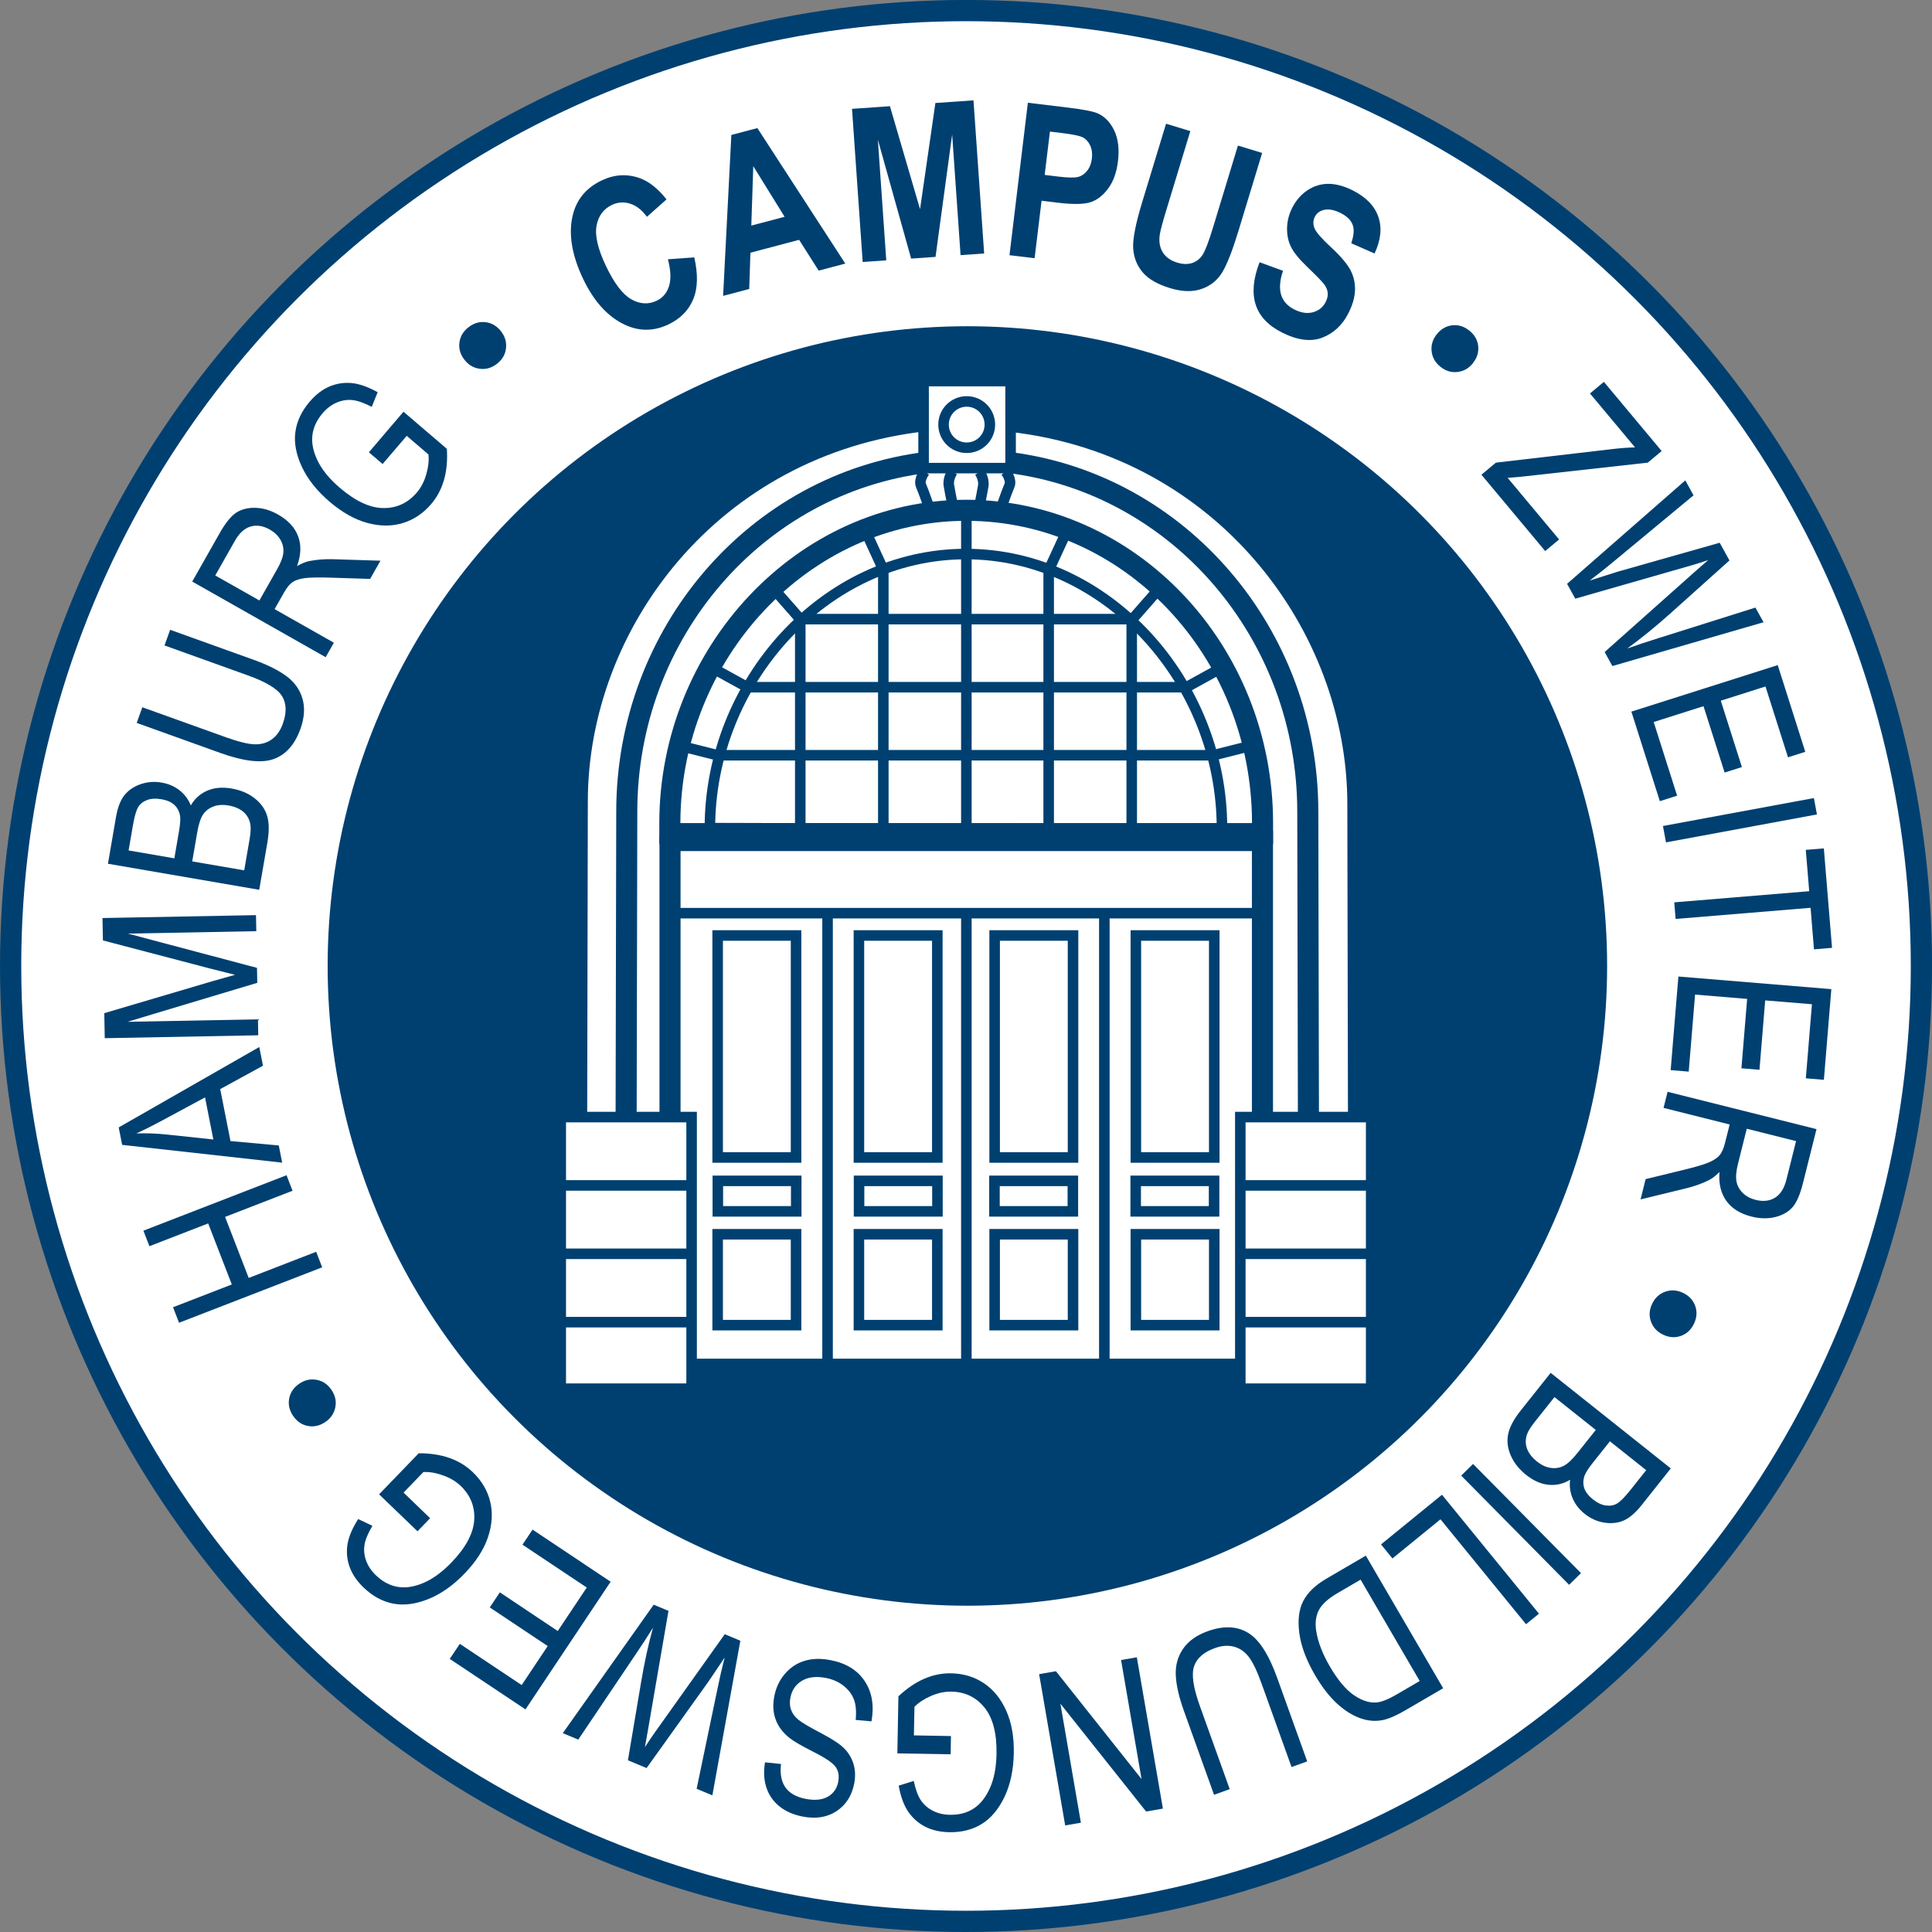
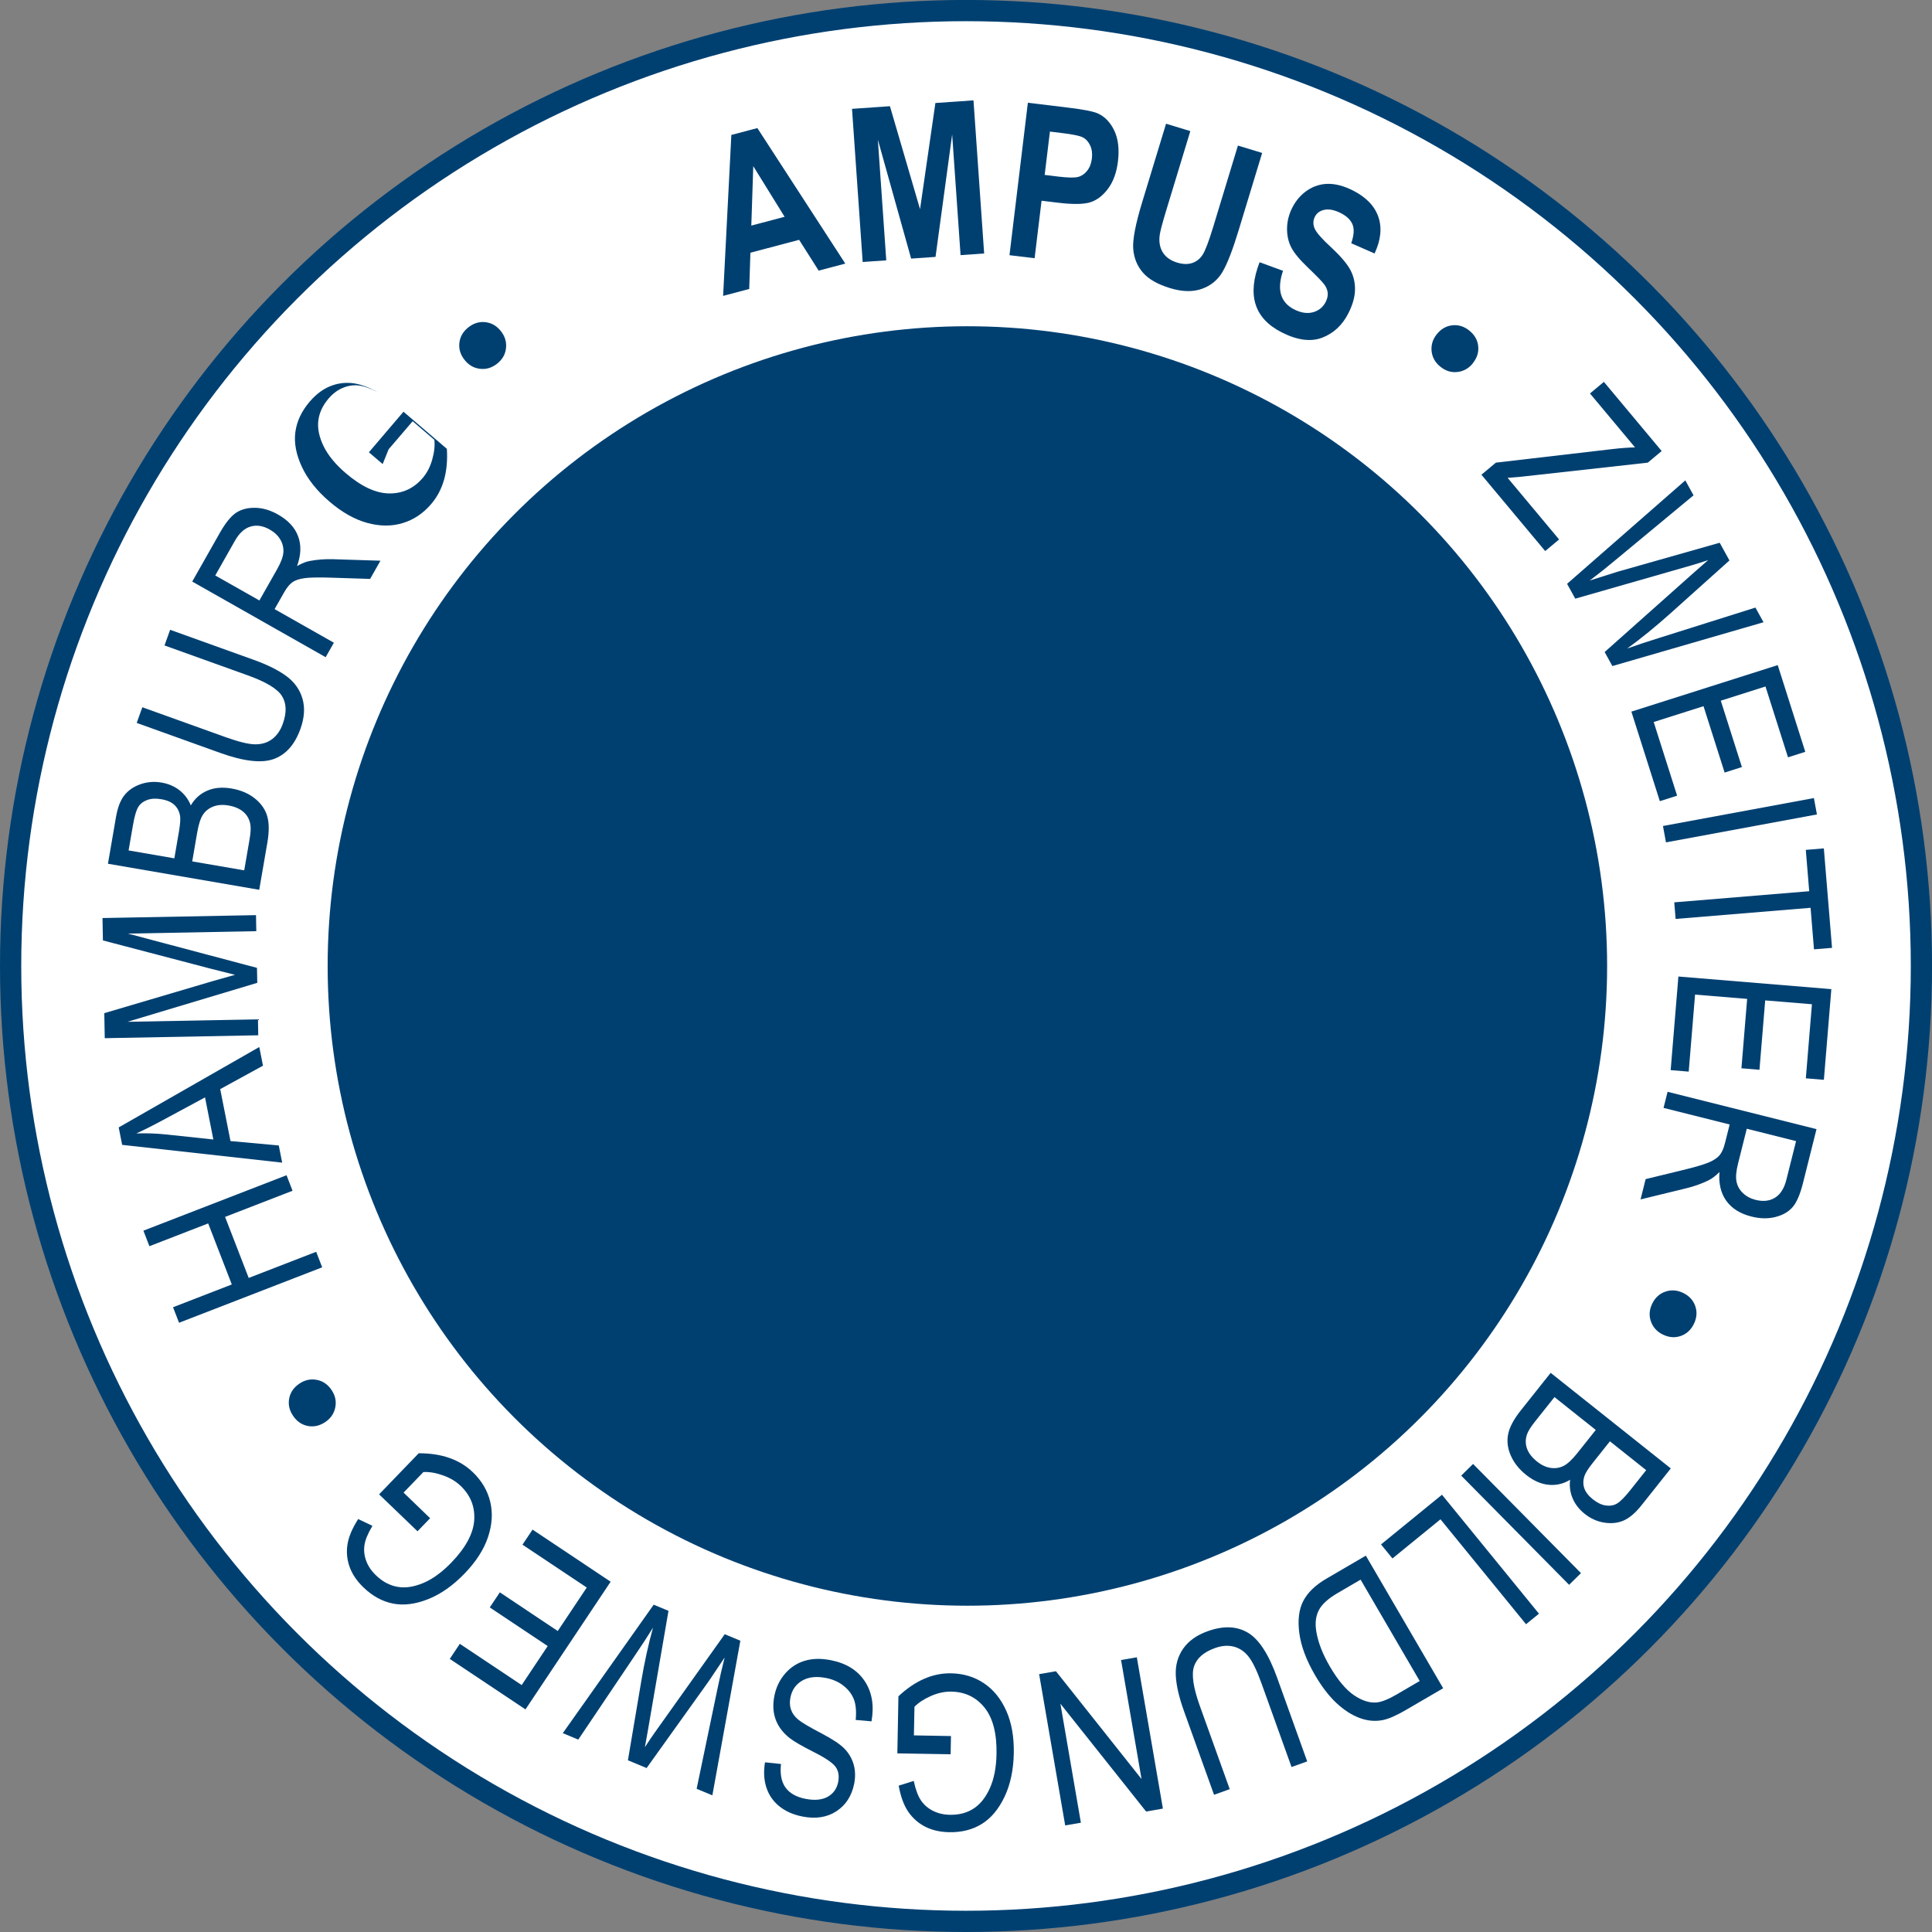
<svg xmlns="http://www.w3.org/2000/svg" xmlns:ns1="http://sodipodi.sourceforge.net/DTD/sodipodi-0.dtd" xmlns:ns2="http://www.inkscape.org/namespaces/inkscape" version="1.1" viewBox="0 0 452.97 452.97" id="svg116" ns1:docname="Campus Logo Universal.svg" width="452.97" height="452.97" ns2:version="1.3 (0e150ed, 2023-07-21)">
  <rect x="0" y="0" width="452.97" height="452.97" fill="#808080" stroke="none" />
  <ns1:namedview id="namedview116" pagecolor="#ffffff" bordercolor="#000000" borderopacity="0.25" ns2:showpageshadow="2" ns2:pageopacity="0.0" ns2:pagecheckerboard="0" ns2:deskcolor="#d1d1d1" ns2:zoom="0.41627715" ns2:cx="224.60998" ns2:cy="225.8111" ns2:window-width="1344" ns2:window-height="793" ns2:window-x="0" ns2:window-y="25" ns2:window-maximized="0" ns2:current-layer="svg116" />
  <defs id="defs8">
    <style id="style1">
      .cls-1 {
        clip-path: url(#clippath);
      }

      .cls-2, .cls-3, .cls-4 {
        stroke-width: 0px;
      }

      .cls-2, .cls-5, .cls-6, .cls-7, .cls-8 {
        fill: none;
      }

      .cls-3 {
        fill: #004071;
      }

      .cls-5 {
        stroke-width: 3.3px;
      }

      .cls-5, .cls-6, .cls-7, .cls-8 {
        stroke: #004071;
      }

      .cls-9 {
        clip-path: url(#clippath-1);
      }

      .cls-10 {
        clip-path: url(#clippath-4);
      }

      .cls-11 {
        clip-path: url(#clippath-3);
      }

      .cls-12 {
        clip-path: url(#clippath-7);
      }

      .cls-13 {
        clip-path: url(#clippath-8);
      }

      .cls-14 {
        clip-path: url(#clippath-6);
      }

      .cls-15 {
        clip-path: url(#clippath-5);
      }

      .cls-6 {
        stroke-width: 4.94px;
      }

      .cls-7 {
        stroke-width: 4.98px;
      }

      .cls-8 {
        stroke-width: 2.47px;
      }

      .cls-4 {
        fill: #fff;
      }
    </style>
    <clipPath id="clippath">
      <rect class="cls-2" x="56.54" y="56.62" width="452.97" height="452.97" id="rect1" />
    </clipPath>
    <clipPath id="clippath-1">
      <rect class="cls-2" x="56.54" y="56.62" width="452.97" height="452.97" id="rect2" />
    </clipPath>
    <clipPath id="clippath-3">
      <rect class="cls-2" x="186.78" y="144.73" width="192.48" height="238.71" id="rect3" />
    </clipPath>
    <clipPath id="clippath-4">
      <rect class="cls-2" x="186.78" y="144.73" width="192.48" height="238.71" id="rect4" />
    </clipPath>
    <clipPath id="clippath-5">
      <rect class="cls-2" x="186.78" y="144.73" width="192.48" height="238.71" id="rect5" />
    </clipPath>
    <clipPath id="clippath-6">
      <rect class="cls-2" x="186.78" y="144.73" width="192.48" height="238.71" id="rect6" />
    </clipPath>
    <clipPath id="clippath-7">
      <rect class="cls-2" x="186.78" y="144.73" width="192.48" height="238.71" id="rect7" />
    </clipPath>
    <clipPath id="clippath-8">
      <rect class="cls-2" x="186.78" y="144.73" width="192.48" height="238.71" id="rect8" />
    </clipPath>
  </defs>
  <g id="Layer_1" data-name="Layer 1" transform="translate(-56.54,-56.62)">
    <g class="cls-1" clip-path="url(#clippath)" id="g8">
      <path class="cls-4" d="m 283.03,507.1 c 123.71,0 224,-100.29 224,-224 0,-123.71 -100.29,-224 -224,-224 -123.71,0 -224,100.29 -224,224 0,123.71 100.29,224 224,224" id="path8" />
      <circle class="cls-7" cx="283.03" cy="283.1" r="224" id="circle8" />
    </g>
    <path class="cls-3" d="m 174.01,134.3 c 0.95,1.22 1.33,2.55 1.16,4 -0.17,1.45 -0.88,2.66 -2.12,3.62 -1.25,0.97 -2.59,1.35 -4.04,1.16 -1.44,-0.19 -2.64,-0.9 -3.58,-2.12 -0.97,-1.24 -1.36,-2.58 -1.18,-4.02 0.18,-1.43 0.89,-2.63 2.14,-3.6 1.24,-0.97 2.58,-1.36 4.02,-1.18 1.43,0.18 2.63,0.89 3.6,2.14 z" id="path9" />
-     <path class="cls-3" d="m 213.15,117.41 6.17,-0.45 c 0.91,4.02 0.82,7.32 -0.28,9.9 -1.1,2.58 -3.03,4.52 -5.79,5.83 -3.47,1.65 -6.93,1.65 -10.36,0 -3.95,-1.91 -7.17,-5.49 -9.66,-10.74 -2.63,-5.54 -3.44,-10.48 -2.42,-14.8 0.88,-3.75 3.16,-6.5 6.83,-8.24 2.99,-1.42 5.97,-1.58 8.96,-0.5 2.12,0.77 4.19,2.42 6.21,4.96 l -4.59,4.08 c -1.18,-1.6 -2.49,-2.63 -3.95,-3.08 -1.46,-0.46 -2.88,-0.36 -4.26,0.29 -1.97,0.94 -3.17,2.56 -3.6,4.86 -0.43,2.31 0.29,5.43 2.16,9.38 1.94,4.1 3.93,6.72 5.96,7.88 2.03,1.16 4.02,1.27 5.96,0.35 1.42,-0.67 2.39,-1.81 2.9,-3.4 0.51,-1.59 0.43,-3.7 -0.25,-6.31 z" id="path10" />
    <path class="cls-3" d="m 254.73,118.42 -6.25,1.65 -4.58,-7.22 -11.42,3.02 -0.28,8.5 -6.12,1.62 1.93,-37.73 6.1,-1.61 20.62,31.78 z m -14.23,-10.97 -7.35,-11.87 -0.46,13.93 7.8,-2.06 z" id="path11" />
    <path class="cls-3" d="m 258.8,118.04 -2.5,-35.9 8.89,-0.62 7.06,24.14 3.6,-24.89 8.93,-0.62 2.5,35.9 -5.53,0.39 -1.97,-28.29 -3.9,28.7 -5.72,0.4 -7.8,-27.88 1.97,28.29 -5.54,0.39 z" id="path12" />
    <path class="cls-3" d="m 293.22,116.44 4.31,-35.73 9.51,1.15 c 3.54,0.43 5.84,0.88 6.88,1.35 1.67,0.76 2.96,2.11 3.88,4.05 0.91,1.94 1.2,4.33 0.85,7.18 -0.31,2.58 -1.06,4.69 -2.25,6.32 -1.19,1.63 -2.55,2.71 -4.1,3.24 -1.55,0.53 -4.11,0.58 -7.68,0.15 l -3.88,-0.47 -1.63,13.48 -5.9,-0.71 z m 9.48,-28.97 -1.23,10.16 3.27,0.4 c 2.2,0.26 3.71,0.29 4.54,0.08 0.83,-0.21 1.54,-0.69 2.14,-1.44 0.6,-0.75 0.97,-1.7 1.12,-2.88 0.14,-1.19 0,-2.22 -0.42,-3.1 -0.42,-0.88 -1,-1.5 -1.73,-1.87 -0.73,-0.37 -2.34,-0.7 -4.81,-1 z" id="path13" />
    <path class="cls-3" d="m 329.94,85.63 5.68,1.73 -5.67,18.65 c -0.88,2.9 -1.38,4.8 -1.51,5.72 -0.21,1.6 0.03,2.95 0.73,4.07 0.7,1.12 1.82,1.92 3.38,2.39 1.32,0.4 2.48,0.43 3.49,0.1 1.01,-0.33 1.83,-0.98 2.45,-1.92 0.62,-0.95 1.46,-3.14 2.5,-6.57 l 5.79,-19.05 5.68,1.73 -5.5,18.09 c -1.4,4.62 -2.67,7.88 -3.79,9.79 -1.12,1.91 -2.74,3.24 -4.86,3.99 -2.12,0.75 -4.59,0.69 -7.43,-0.17 -2.94,-0.9 -5.08,-2.12 -6.41,-3.68 -1.33,-1.56 -2.08,-3.41 -2.24,-5.56 -0.16,-2.14 0.54,-5.79 2.11,-10.94 l 5.59,-18.37 z" id="path14" />
    <path class="cls-3" d="m 351.85,118.1 5.5,2.01 c -1.49,4.4 -0.61,7.42 2.63,9.06 1.61,0.81 3.08,1.03 4.43,0.65 1.34,-0.38 2.33,-1.18 2.96,-2.43 0.37,-0.73 0.52,-1.43 0.46,-2.11 -0.06,-0.67 -0.34,-1.34 -0.83,-2 -0.49,-0.66 -1.81,-2.01 -3.94,-4.06 -1.92,-1.83 -3.2,-3.41 -3.85,-4.74 -0.65,-1.33 -0.95,-2.81 -0.91,-4.43 0.04,-1.62 0.44,-3.18 1.2,-4.69 0.88,-1.75 2.08,-3.13 3.58,-4.13 1.5,-1 3.14,-1.5 4.9,-1.51 1.76,0 3.68,0.51 5.74,1.55 3.1,1.56 5.09,3.62 5.98,6.18 0.89,2.56 0.6,5.43 -0.88,8.6 l -5.47,-2.4 c 0.63,-1.84 0.74,-3.3 0.31,-4.38 -0.43,-1.08 -1.36,-1.98 -2.79,-2.7 -1.43,-0.72 -2.69,-0.98 -3.76,-0.77 -1.08,0.21 -1.84,0.75 -2.29,1.64 -0.44,0.88 -0.46,1.79 -0.06,2.74 0.4,0.95 1.69,2.42 3.85,4.41 2.28,2.12 3.8,3.91 4.56,5.37 0.76,1.46 1.11,3.02 1.06,4.69 -0.05,1.67 -0.57,3.47 -1.54,5.39 -1.41,2.79 -3.45,4.7 -6.12,5.74 -2.67,1.03 -5.84,0.63 -9.49,-1.22 -6.46,-3.26 -8.2,-8.75 -5.22,-16.47 z" id="path15" />
    <path class="cls-3" d="m 401.9,141.75 c -0.96,1.21 -2.16,1.9 -3.61,2.08 -1.45,0.18 -2.79,-0.23 -4.02,-1.21 -1.23,-0.98 -1.92,-2.2 -2.08,-3.65 -0.15,-1.45 0.25,-2.78 1.21,-3.98 0.98,-1.23 2.19,-1.93 3.62,-2.1 1.44,-0.16 2.77,0.24 4,1.23 1.23,0.98 1.93,2.19 2.09,3.62 0.16,1.44 -0.25,2.77 -1.23,4 z" id="path16" />
    <path class="cls-3" d="m 403.87,167.92 3.39,-2.83 27.38,-3.19 c 1.9,-0.22 3.65,-0.35 5.24,-0.39 l -10.56,-12.64 3.26,-2.72 13.55,16.22 -3.26,2.72 -29.77,3.31 -3.09,0.25 12.07,14.45 -3.26,2.72 z" id="path17" />
    <path class="cls-3" d="m 423.94,193.51 27.73,-24.26 1.93,3.5 -18.49,15.33 c -1.89,1.58 -3.84,3.14 -5.85,4.65 l 6.47,-2.05 24,-6.81 2.29,4.15 -13.92,12.48 c -3.39,3.04 -6.74,5.76 -10.05,8.17 2.23,-0.8 4.75,-1.64 7.56,-2.51 l 22.5,-7.09 1.9,3.44 -35.44,10.27 -1.81,-3.29 21.01,-18.7 3.25,-2.85 c -1.51,0.51 -2.88,0.94 -4.11,1.29 l -27.04,7.75 -1.91,-3.46 z" id="path18" />
    <path class="cls-3" d="m 439.04,223.46 34.3,-10.9 6.46,20.33 -4.05,1.29 -5.28,-16.61 -10.48,3.33 4.95,15.56 -4.05,1.29 -4.95,-15.56 -11.68,3.71 5.49,17.27 -4.05,1.29 -6.67,-20.99 z" id="path19" />
    <path class="cls-3" d="m 446.43,250.28 35.39,-6.55 0.71,3.84 -35.39,6.55 z" id="path20" />
    <path class="cls-3" d="m 449.08,268.18 31.64,-2.61 -0.8,-9.69 4.23,-0.35 1.92,23.32 -4.23,0.35 -0.8,-9.74 -31.64,2.61 z" id="path21" />
    <path class="cls-3" d="m 450.04,285.57 35.87,2.96 -1.75,21.26 -4.23,-0.35 1.43,-17.37 -10.96,-0.9 -1.34,16.27 -4.23,-0.35 1.34,-16.27 -12.21,-1.01 -1.49,18.06 -4.23,-0.35 1.81,-21.95 z" id="path22" />
    <path class="cls-3" d="m 447.52,312.6 34.91,8.75 -3.18,12.69 c -0.67,2.65 -1.48,4.53 -2.45,5.63 -0.97,1.1 -2.31,1.86 -4.03,2.29 -1.72,0.43 -3.58,0.39 -5.58,-0.11 -2.63,-0.66 -4.6,-1.88 -5.89,-3.67 -1.29,-1.78 -1.83,-4.04 -1.62,-6.77 -0.91,0.9 -1.76,1.55 -2.55,1.94 -1.62,0.79 -3.35,1.41 -5.2,1.86 l -10.75,2.62 1.19,-4.76 8.22,-2 c 3.21,-0.77 5.4,-1.4 6.58,-1.91 1.18,-0.51 2.02,-1.07 2.54,-1.69 0.52,-0.62 0.94,-1.57 1.26,-2.83 l 1.1,-4.38 -15.5,-3.89 0.95,-3.79 z m 18.56,8.67 -2.04,8.14 c -0.45,1.78 -0.57,3.18 -0.37,4.21 0.2,1.03 0.69,1.93 1.48,2.7 0.79,0.77 1.79,1.31 3.01,1.62 1.76,0.44 3.28,0.27 4.54,-0.51 1.27,-0.78 2.16,-2.19 2.67,-4.22 l 2.27,-9.05 -11.55,-2.9 z" id="path23" />
    <path class="cls-3" d="m 446.41,369.52 c -1.38,-0.68 -2.32,-1.71 -2.8,-3.08 -0.49,-1.38 -0.38,-2.77 0.31,-4.18 0.69,-1.42 1.73,-2.35 3.11,-2.82 1.38,-0.46 2.77,-0.35 4.15,0.32 1.41,0.69 2.36,1.72 2.83,3.09 0.47,1.37 0.36,2.76 -0.33,4.17 -0.69,1.41 -1.72,2.36 -3.09,2.83 -1.37,0.47 -2.76,0.36 -4.17,-0.33 z" id="path24" />
    <path class="cls-3" d="m 420.1,378.49 28.17,22.41 -6.9,8.68 c -1.4,1.76 -2.78,2.93 -4.14,3.53 -1.36,0.59 -2.88,0.76 -4.55,0.5 -1.67,-0.26 -3.21,-0.95 -4.6,-2.06 -1.29,-1.03 -2.23,-2.24 -2.82,-3.62 -0.59,-1.39 -0.79,-2.85 -0.6,-4.37 -1.55,0.95 -3.22,1.35 -5.01,1.18 -1.79,-0.16 -3.54,-0.93 -5.26,-2.29 -1.71,-1.36 -2.92,-2.9 -3.66,-4.62 -0.74,-1.72 -0.93,-3.4 -0.58,-5.03 0.34,-1.63 1.33,-3.46 2.95,-5.5 l 7,-8.8 z m 0.89,5.7 -4.58,5.75 c -1.01,1.27 -1.64,2.3 -1.89,3.08 -0.36,1.14 -0.34,2.24 0.06,3.3 0.4,1.06 1.18,2.05 2.33,2.97 1.06,0.85 2.14,1.34 3.22,1.49 1.08,0.15 2.09,0 3.02,-0.48 0.93,-0.47 2.02,-1.49 3.27,-3.07 l 4.26,-5.35 -9.68,-7.7 z m 13.01,10.35 -3.98,5 c -1.04,1.31 -1.69,2.31 -1.95,3.01 -0.36,1.01 -0.4,1.98 -0.11,2.92 0.29,0.93 0.98,1.83 2.07,2.7 1.01,0.8 2.01,1.28 2.99,1.42 0.98,0.14 1.86,0 2.63,-0.45 0.77,-0.45 1.83,-1.51 3.16,-3.19 l 3.69,-4.64 -8.51,-6.77 z" id="path25" />
    <path class="cls-3" d="m 401.91,399.85 25.3,25.6 -2.78,2.74 -25.3,-25.6 z" id="path26" />
    <path class="cls-3" d="m 394.62,407.07 22.74,27.89 -3.03,2.47 -20.06,-24.6 -11.26,9.18 -2.68,-3.29 z" id="path27" />
    <path class="cls-3" d="m 376.77,421.35 18.13,31.09 -8.8,5.13 c -2.18,1.27 -3.94,2.04 -5.3,2.32 -1.77,0.37 -3.59,0.22 -5.44,-0.46 -1.86,-0.68 -3.67,-1.84 -5.45,-3.49 -1.77,-1.65 -3.46,-3.84 -5.06,-6.58 -2.05,-3.52 -3.28,-6.81 -3.68,-9.86 -0.4,-3.05 -0.09,-5.57 0.94,-7.54 1.02,-1.97 2.84,-3.72 5.46,-5.24 z m -1.23,5.63 -5.43,3.17 c -2.19,1.28 -3.64,2.6 -4.36,3.98 -0.71,1.37 -0.92,3.03 -0.6,4.97 0.42,2.58 1.49,5.34 3.21,8.28 1.84,3.15 3.71,5.38 5.62,6.69 1.91,1.3 3.71,1.87 5.41,1.69 1.14,-0.12 2.7,-0.75 4.67,-1.9 l 5.34,-3.12 -13.85,-23.75 z" id="path28" />
    <path class="cls-3" d="m 344.85,476.1 -3.67,1.32 -7.03,-19.57 c -1.18,-3.28 -1.83,-6.09 -1.94,-8.42 -0.11,-2.33 0.45,-4.41 1.7,-6.23 1.25,-1.82 3.17,-3.2 5.77,-4.13 3.66,-1.32 6.8,-1.21 9.41,0.33 2.61,1.53 4.91,5.07 6.9,10.62 l 7.03,19.57 -3.67,1.32 -7.02,-19.55 c -1.1,-3.07 -2.14,-5.2 -3.11,-6.4 -0.97,-1.2 -2.13,-1.96 -3.47,-2.29 -1.34,-0.33 -2.79,-0.21 -4.35,0.35 -2.62,0.94 -4.25,2.36 -4.9,4.26 -0.65,1.9 -0.2,4.99 1.34,9.28 l 7.02,19.55 z" id="path29" />
    <path class="cls-3" d="m 323.08,445.19 6.11,35.47 -3.94,0.68 -20.09,-25.27 4.8,27.9 -3.68,0.63 -6.11,-35.47 3.94,-0.68 20.07,25.28 -4.8,-27.91 3.7,-0.64 z" id="path30" />
    <path class="cls-3" d="m 279.5,463.67 -0.08,4.25 -12.49,-0.21 0.25,-13.38 c 1.95,-1.83 3.96,-3.2 6.02,-4.1 2.06,-0.9 4.17,-1.33 6.33,-1.29 2.88,0.05 5.44,0.82 7.67,2.31 2.23,1.48 3.98,3.62 5.24,6.42 1.26,2.79 1.86,6.13 1.79,10.01 -0.08,3.93 -0.8,7.34 -2.18,10.23 -1.38,2.89 -3.16,5.01 -5.33,6.35 -2.17,1.34 -4.72,1.99 -7.65,1.93 -2.16,-0.04 -4.04,-0.48 -5.65,-1.31 -1.6,-0.83 -2.92,-2 -3.94,-3.49 -1.02,-1.49 -1.77,-3.53 -2.24,-6.11 l 3.53,-1.11 c 0.44,2.04 1,3.57 1.71,4.59 0.7,1.02 1.63,1.83 2.8,2.42 1.17,0.59 2.49,0.91 3.96,0.93 2.14,0.04 4,-0.44 5.56,-1.46 1.57,-1.01 2.84,-2.61 3.82,-4.78 0.98,-2.18 1.5,-4.84 1.56,-8.01 0.09,-4.82 -0.85,-8.44 -2.81,-10.88 -1.97,-2.44 -4.56,-3.69 -7.79,-3.75 -1.54,-0.03 -3.12,0.31 -4.75,1.01 -1.62,0.71 -2.92,1.56 -3.89,2.55 l -0.13,6.7 8.67,0.16 z" id="path31" />
    <path class="cls-3" d="m 260.85,460.2 -3.69,-0.33 c 0.19,-1.98 0.05,-3.58 -0.41,-4.8 -0.47,-1.22 -1.27,-2.28 -2.41,-3.19 -1.14,-0.91 -2.5,-1.52 -4.09,-1.84 -2.28,-0.45 -4.16,-0.25 -5.64,0.62 -1.48,0.86 -2.4,2.18 -2.75,3.96 -0.21,1.04 -0.16,2 0.15,2.86 0.3,0.87 0.87,1.64 1.69,2.32 0.82,0.68 2.68,1.78 5.57,3.29 2.57,1.35 4.35,2.55 5.34,3.6 0.99,1.05 1.69,2.27 2.08,3.65 0.39,1.39 0.43,2.88 0.12,4.47 -0.57,2.86 -1.95,5.01 -4.16,6.46 -2.21,1.45 -4.87,1.86 -8,1.24 -2.15,-0.43 -3.95,-1.22 -5.4,-2.4 -1.45,-1.18 -2.46,-2.64 -3.03,-4.41 -0.58,-1.76 -0.68,-3.73 -0.32,-5.89 l 3.75,0.39 c -0.26,2.33 0.09,4.17 1.05,5.51 0.96,1.34 2.51,2.22 4.64,2.65 2.17,0.43 3.92,0.27 5.25,-0.47 1.33,-0.75 2.15,-1.89 2.46,-3.43 0.28,-1.43 0.09,-2.62 -0.59,-3.57 -0.68,-0.95 -2.4,-2.12 -5.16,-3.51 -2.7,-1.36 -4.57,-2.44 -5.61,-3.25 -1.59,-1.25 -2.68,-2.7 -3.29,-4.35 -0.61,-1.65 -0.71,-3.49 -0.31,-5.52 0.4,-2.02 1.24,-3.77 2.51,-5.24 1.28,-1.47 2.81,-2.48 4.62,-3.02 1.8,-0.54 3.85,-0.59 6.15,-0.13 3.58,0.71 6.22,2.35 7.92,4.92 1.7,2.57 2.23,5.71 1.58,9.4 z" id="path32" />
    <path class="cls-3" d="m 230.12,441.3 -6.56,36.25 -3.69,-1.53 4.9,-23.51 c 0.49,-2.42 1.05,-4.85 1.67,-7.28 l -3.78,5.63 -14.52,20.29 -4.38,-1.82 3.11,-18.44 c 0.75,-4.49 1.68,-8.71 2.77,-12.65 -1.25,2.02 -2.69,4.24 -4.35,6.67 l -13.17,19.57 -3.63,-1.51 21.31,-30.12 3.47,1.44 -4.77,27.71 -0.76,4.26 c 0.86,-1.34 1.67,-2.53 2.41,-3.57 l 16.31,-22.92 3.65,1.52 z" id="path33" />
    <path class="cls-3" d="m 199.71,427.46 -19.97,29.94 -17.75,-11.84 2.36,-3.53 14.5,9.67 6.1,-9.15 -13.58,-9.06 2.36,-3.53 13.58,9.06 6.8,-10.19 -15.07,-10.05 2.36,-3.53 18.32,12.22 z" id="path34" />
    <path class="cls-3" d="m 157.38,412.58 -2.95,3.06 -9.01,-8.66 9.29,-9.63 c 2.67,-0.01 5.07,0.35 7.2,1.1 2.13,0.74 3.97,1.87 5.52,3.37 2.07,2 3.42,4.3 4.05,6.91 0.62,2.61 0.45,5.36 -0.52,8.27 -0.97,2.91 -2.81,5.76 -5.5,8.55 -2.73,2.83 -5.58,4.83 -8.56,6.01 -2.98,1.18 -5.72,1.52 -8.22,1.03 -2.5,-0.49 -4.81,-1.76 -6.92,-3.79 -1.56,-1.5 -2.64,-3.1 -3.25,-4.8 -0.61,-1.7 -0.78,-3.45 -0.51,-5.23 0.27,-1.79 1.11,-3.79 2.52,-6 l 3.34,1.59 c -1.07,1.79 -1.69,3.3 -1.87,4.52 -0.18,1.22 -0.05,2.45 0.4,3.68 0.45,1.23 1.21,2.36 2.27,3.38 1.54,1.49 3.23,2.4 5.07,2.72 1.84,0.33 3.85,0.03 6.06,-0.9 2.2,-0.93 4.4,-2.53 6.59,-4.8 3.34,-3.47 5.12,-6.76 5.34,-9.89 0.22,-3.12 -0.83,-5.81 -3.15,-8.05 -1.11,-1.07 -2.5,-1.9 -4.17,-2.49 -1.67,-0.59 -3.2,-0.85 -4.59,-0.78 l -4.65,4.82 6.24,6.02 z" id="path35" />
    <path class="cls-3" d="m 126.75,381.01 c 1.28,-0.86 2.64,-1.15 4.07,-0.87 1.43,0.27 2.58,1.07 3.46,2.38 0.88,1.31 1.16,2.68 0.86,4.11 -0.3,1.43 -1.09,2.57 -2.37,3.42 -1.31,0.87 -2.67,1.17 -4.09,0.89 -1.42,-0.28 -2.56,-1.08 -3.44,-2.39 -0.88,-1.31 -1.17,-2.67 -0.89,-4.09 0.28,-1.42 1.08,-2.56 2.39,-3.44 z" id="path36" />
    <path class="cls-3" d="m 132.08,353.75 -33.56,13 -1.41,-3.64 13.78,-5.34 -5.54,-14.31 -13.78,5.34 -1.41,-3.64 33.56,-13 1.41,3.64 -15.82,6.13 5.54,14.31 15.82,-6.13 z" id="path37" />
    <path class="cls-3" d="m 122.7,329.21 -37.52,-4.17 -0.81,-4.09 32.96,-18.85 0.87,4.38 -10.03,5.49 2.41,12.18 11.32,1.03 0.8,4.04 z m -16.14,-5.44 -1.95,-9.86 -9.18,4.95 c -2.82,1.53 -5.12,2.69 -6.92,3.5 2.34,-0.08 4.69,0 7.06,0.25 l 10.99,1.17 z" id="path38" />
    <path class="cls-3" d="m 117.09,299.35 -35.99,0.68 -0.11,-5.87 25.35,-7.49 5.3,-1.5 c -1.33,-0.32 -3.26,-0.81 -5.8,-1.46 l -25.17,-6.6 -0.1,-5.25 35.99,-0.68 0.07,3.76 -30.1,0.57 30.26,8.03 0.07,3.51 -30.45,9.14 30.61,-0.58 0.07,3.76 z" id="path39" />
    <path class="cls-3" d="m 117.32,265.24 -35.47,-6.11 1.88,-10.92 c 0.38,-2.21 1.02,-3.91 1.93,-5.08 0.91,-1.17 2.16,-2.05 3.75,-2.62 1.59,-0.57 3.27,-0.71 5.02,-0.41 1.63,0.28 3.03,0.89 4.22,1.82 1.18,0.94 2.06,2.12 2.63,3.54 0.9,-1.58 2.18,-2.73 3.82,-3.45 1.64,-0.72 3.55,-0.89 5.71,-0.52 2.15,0.37 3.96,1.13 5.43,2.29 1.47,1.16 2.45,2.53 2.93,4.13 0.48,1.59 0.5,3.67 0.06,6.24 l -1.91,11.08 z m -19.9,-7.39 1.08,-6.3 c 0.28,-1.65 0.37,-2.84 0.27,-3.57 -0.17,-1.06 -0.6,-1.93 -1.31,-2.61 -0.71,-0.68 -1.74,-1.14 -3.12,-1.37 -1.27,-0.22 -2.38,-0.16 -3.31,0.19 -0.93,0.35 -1.63,0.9 -2.09,1.66 -0.46,0.76 -0.88,2.2 -1.24,4.32 l -1.01,5.84 10.72,1.85 z m 16.38,2.82 1.25,-7.25 c 0.28,-1.6 0.33,-2.8 0.17,-3.61 -0.23,-1.17 -0.78,-2.13 -1.64,-2.86 -0.86,-0.73 -2.02,-1.23 -3.47,-1.48 -1.34,-0.23 -2.52,-0.15 -3.54,0.24 -1.02,0.39 -1.83,1.01 -2.41,1.87 -0.59,0.86 -1.05,2.28 -1.39,4.26 l -1.16,6.74 12.19,2.1 z" id="path40" />
    <path class="cls-3" d="m 95.11,207.95 1.32,-3.67 19.57,7.03 c 3.28,1.18 5.86,2.47 7.73,3.86 1.87,1.39 3.12,3.15 3.73,5.27 0.61,2.12 0.45,4.48 -0.48,7.08 -1.32,3.66 -3.39,6.01 -6.24,7.05 -2.85,1.04 -7.04,0.56 -12.58,-1.43 l -19.57,-7.03 1.32,-3.67 19.55,7.02 c 3.07,1.1 5.37,1.66 6.91,1.67 1.54,0.01 2.87,-0.39 3.97,-1.22 1.11,-0.83 1.94,-2.02 2.5,-3.58 0.94,-2.62 0.88,-4.78 -0.17,-6.49 -1.06,-1.71 -3.72,-3.33 -8.01,-4.87 z" id="path41" />
    <path class="cls-3" d="m 132.92,210.72 -31.31,-17.75 6.45,-11.38 c 1.35,-2.38 2.64,-3.97 3.86,-4.77 1.23,-0.8 2.72,-1.18 4.49,-1.14 1.77,0.04 3.55,0.57 5.34,1.59 2.36,1.34 3.93,3.04 4.69,5.1 0.77,2.06 0.68,4.38 -0.25,6.96 1.11,-0.63 2.11,-1.03 2.98,-1.19 1.77,-0.33 3.61,-0.47 5.51,-0.41 l 11.06,0.35 -2.42,4.27 -8.45,-0.27 c -3.3,-0.12 -5.58,-0.09 -6.85,0.08 -1.27,0.17 -2.23,0.49 -2.9,0.95 -0.67,0.46 -1.32,1.26 -1.97,2.4 l -2.23,3.92 13.9,7.88 -1.93,3.4 z m -15.56,-13.32 4.14,-7.3 c 0.9,-1.59 1.4,-2.91 1.48,-3.96 0.08,-1.04 -0.15,-2.04 -0.7,-2.99 -0.55,-0.95 -1.38,-1.74 -2.47,-2.36 -1.58,-0.9 -3.08,-1.14 -4.51,-0.72 -1.43,0.41 -2.66,1.53 -3.69,3.35 l -4.6,8.12 10.36,5.87 z" id="path42" />
-     <path class="cls-3" d="m 146.26,165.42 -3.23,-2.76 8.11,-9.51 10.17,8.7 c 0.17,2.67 -0.05,5.09 -0.66,7.25 -0.62,2.17 -1.62,4.07 -3.03,5.71 -1.87,2.19 -4.09,3.67 -6.66,4.45 -2.56,0.78 -5.32,0.77 -8.28,-0.03 -2.96,-0.8 -5.91,-2.46 -8.86,-4.98 -2.99,-2.56 -5.16,-5.29 -6.51,-8.19 -1.35,-2.9 -1.86,-5.62 -1.52,-8.15 0.34,-2.53 1.47,-4.91 3.37,-7.13 1.41,-1.64 2.94,-2.82 4.6,-3.53 1.66,-0.71 3.39,-0.98 5.19,-0.82 1.8,0.16 3.85,0.88 6.14,2.15 l -1.39,3.43 c -1.85,-0.96 -3.39,-1.49 -4.62,-1.6 -1.23,-0.11 -2.45,0.1 -3.65,0.62 -1.2,0.52 -2.28,1.34 -3.24,2.46 -1.39,1.63 -2.2,3.37 -2.41,5.22 -0.21,1.85 0.21,3.85 1.26,5.99 1.05,2.14 2.78,4.24 5.19,6.3 3.66,3.13 7.05,4.71 10.19,4.74 3.13,0.03 5.75,-1.18 7.84,-3.63 1,-1.17 1.75,-2.6 2.23,-4.31 0.48,-1.71 0.66,-3.25 0.5,-4.63 l -5.09,-4.36 -5.63,6.58 z" id="path43" />
+     <path class="cls-3" d="m 146.26,165.42 -3.23,-2.76 8.11,-9.51 10.17,8.7 c 0.17,2.67 -0.05,5.09 -0.66,7.25 -0.62,2.17 -1.62,4.07 -3.03,5.71 -1.87,2.19 -4.09,3.67 -6.66,4.45 -2.56,0.78 -5.32,0.77 -8.28,-0.03 -2.96,-0.8 -5.91,-2.46 -8.86,-4.98 -2.99,-2.56 -5.16,-5.29 -6.51,-8.19 -1.35,-2.9 -1.86,-5.62 -1.52,-8.15 0.34,-2.53 1.47,-4.91 3.37,-7.13 1.41,-1.64 2.94,-2.82 4.6,-3.53 1.66,-0.71 3.39,-0.98 5.19,-0.82 1.8,0.16 3.85,0.88 6.14,2.15 c -1.85,-0.96 -3.39,-1.49 -4.62,-1.6 -1.23,-0.11 -2.45,0.1 -3.65,0.62 -1.2,0.52 -2.28,1.34 -3.24,2.46 -1.39,1.63 -2.2,3.37 -2.41,5.22 -0.21,1.85 0.21,3.85 1.26,5.99 1.05,2.14 2.78,4.24 5.19,6.3 3.66,3.13 7.05,4.71 10.19,4.74 3.13,0.03 5.75,-1.18 7.84,-3.63 1,-1.17 1.75,-2.6 2.23,-4.31 0.48,-1.71 0.66,-3.25 0.5,-4.63 l -5.09,-4.36 -5.63,6.58 z" id="path43" />
    <g class="cls-9" clip-path="url(#clippath-1)" id="g44">
      <path class="cls-3" d="m 283.35,431.44 c 81.93,0 148.34,-66.41 148.34,-148.34 0,-81.93 -66.41,-148.34 -148.34,-148.34 -81.93,0 -148.34,66.41 -148.34,148.34 0,81.93 66.41,148.34 148.34,148.34" id="path44" />
      <circle class="cls-5" cx="283.35" cy="283.1" r="148.34" id="circle44" />
    </g>
  </g>
  <g id="weiss" transform="translate(-56.54,-56.62)">
-     <path class="cls-4" d="m 377.64,383.09 v -63.58 h -5.06 l -0.15,-74.38 c 0,-40.58 -30.52,-81.78 -79.21,-87.27 v -11.12 h -19.41 v 10.97 c -48.84,5.38 -79.45,46.21 -79.45,86.85 l -0.15,74.95 h -5.79 v 63.58 h 30.27 l 0.2,-4.69 h 128.27 l 0.08,4.69 h 30.41 z" id="path45" />
-   </g>
+     </g>
  <g id="Tor" transform="translate(-56.54,-56.62)">
    <g id="g116">
      <g class="cls-11" clip-path="url(#clippath-3)" id="g47">
        <polygon class="cls-8" points="273.08,166.37 274.31,166.37 292.25,166.37 293.48,166.37 293.48,165.14 293.48,147.2 293.48,145.97 292.25,145.97 274.31,145.97 273.08,145.97 273.08,147.2 273.08,165.14 " id="polygon45" />
        <path class="cls-6" d="m 363.31,318.52 c -0.07,-34.23 -0.15,-71.32 -0.15,-71.6 0,-41.58 -30.07,-76.77 -69.95,-81.85" id="path46" />
        <path class="cls-6" d="m 273.91,165.02 c -40.14,4.87 -70.42,40.08 -70.42,81.91 l -0.15,70.62" id="path47" />
      </g>
      <line class="cls-6" x1="214.3" y1="253.69" x2="353.18" y2="253.69" id="line47" />
      <g class="cls-10" clip-path="url(#clippath-4)" id="g52">
        <line class="cls-6" x1="217.97" y1="377.64" x2="348.17" y2="377.64" id="line48" />
        <path class="cls-8" d="m 273.37,167.16 c 0,0 -1.51,1.92 -0.88,3.33 0.63,1.41 2.4,6.56 2.4,6.56" id="path48" />
        <path class="cls-8" d="m 292.32,167.16 c 0,0 1.51,1.92 0.88,3.33 -0.63,1.41 -2.4,6.56 -2.4,6.56" id="path49" />
        <path class="cls-8" d="m 279.88,167.12 c 0,0 -1.14,1.65 -0.87,3.3 0.32,1.96 1.25,6.49 1.25,6.49" id="path50" />
        <path class="cls-8" d="m 286.2,167.24 c 0,0 1.14,1.65 0.87,3.3 -0.32,1.96 -1.25,6.49 -1.25,6.49" id="path51" />
        <path class="cls-8" d="m 283.19,161.6 c 3,0 5.43,-2.43 5.43,-5.43 0,-3 -2.43,-5.43 -5.43,-5.43 -3,0 -5.43,2.43 -5.43,5.43 0,3 2.43,5.43 5.43,5.43 z" id="path52" />
      </g>
      <line class="cls-8" x1="283.11" y1="271.59" x2="283.11" y2="377.75" id="line52" />
      <path class="cls-8" d="M 313.23,200.7" id="path53" />
      <path class="cls-8" d="M 247.68,200.66" id="path54" />
      <path class="cls-8" d="M 226.96,230.13" id="path55" />
      <path class="cls-8" d="M 301.15,182.08" id="path56" />
      <path class="cls-8" d="M 223.46,244.64" id="path57" />
      <path class="cls-8" d="M 338.4,211.42" id="path58" />
      <path class="cls-8" d="M 346.22,228.15" id="path59" />
      <path class="cls-8" d="M 330.68,215.01" id="path60" />
-       <path class="cls-8" d="M 338.45,229.86" id="path61" />
      <path class="cls-8" d="M 247.68,251.6" id="path62" />
      <path class="cls-8" d="M 313.23,251.64" id="path63" />
      <path class="cls-8" d="M 298.5,190.41" id="path64" />
      <path class="cls-8" d="M 339.31,230.13" id="path65" />
      <path class="cls-8" d="M 244.35,204.84" id="path66" />
      <path class="cls-8" d="M 244.35,251.72" id="path67" />
      <g class="cls-15" clip-path="url(#clippath-5)" id="g68">
        <path class="cls-8" d="m 343.04,250.78 c 0,-34.18 -26.88,-64.26 -60.03,-64.26 -33.15,0 -60.03,30.07 -60.03,64.26 0,0 120.07,0.38 120.07,0 z" id="path68" />
      </g>
      <line class="cls-8" x1="283.11" y1="177.55" x2="283.11" y2="250.72" id="line68" />
      <line class="cls-8" x1="263.64" y1="190.29" x2="263.64" y2="250.72" id="line69" />
      <line class="cls-8" x1="244.17" y1="201.78" x2="244.17" y2="250.72" id="line70" />
      <line class="cls-8" x1="244.18" y1="201.78" x2="321.58" y2="201.78" id="line71" />
      <line class="cls-8" x1="231.73" y1="217.74" x2="334.18" y2="217.74" id="line72" />
      <line class="cls-8" x1="225.03" y1="233.69" x2="341.05" y2="233.69" id="line73" />
      <line class="cls-8" x1="259.99" y1="182.24" x2="263.63" y2="190.16" id="line74" />
      <line class="cls-8" x1="217.27" y1="231.81" x2="224.85" y2="233.72" id="line75" />
      <line class="cls-8" x1="224.74" y1="213.88" x2="231.73" y2="217.73" id="line76" />
      <line class="cls-8" x1="238.6" y1="195.43" x2="244.18" y2="201.78" id="line77" />
      <line class="cls-8" x1="321.88" y1="201.78" x2="321.88" y2="250.78" id="line78" />
      <line class="cls-8" x1="302.41" y1="190.16" x2="302.41" y2="250.59" id="line79" />
      <line class="cls-8" x1="306.02" y1="182.5" x2="302.37" y2="190.41" id="line80" />
      <line class="cls-8" x1="348.53" y1="231.8" x2="340.95" y2="233.71" id="line81" />
      <line class="cls-8" x1="341.26" y1="214.13" x2="334.27" y2="217.99" id="line82" />
      <line class="cls-8" x1="327.4" y1="195.68" x2="321.83" y2="202.03" id="line83" />
      <line class="cls-8" x1="215.95" y1="270.72" x2="352.07" y2="270.72" id="line84" />
      <path class="cls-8" d="M 273.72,156.17" id="path84" />
      <path class="cls-8" d="M 313.23,200.7" id="path85" />
      <path class="cls-8" d="M 247.68,200.66" id="path86" />
      <path class="cls-8" d="M 226.96,230.13" id="path87" />
      <path class="cls-8" d="M 301.15,182.08" id="path88" />
      <path class="cls-8" d="M 223.46,244.64" id="path89" />
      <path class="cls-8" d="M 338.4,211.42" id="path90" />
      <path class="cls-8" d="M 346.22,228.15" id="path91" />
      <path class="cls-8" d="M 330.68,215.01" id="path92" />
      <path class="cls-8" d="M 338.45,229.86" id="path93" />
      <path class="cls-8" d="M 247.68,251.6" id="path94" />
      <path class="cls-8" d="M 313.23,251.64" id="path95" />
      <path class="cls-8" d="M 298.5,190.41" id="path96" />
      <path class="cls-8" d="M 339.31,230.13" id="path97" />
      <path class="cls-8" d="M 244.35,204.84" id="path98" />
      <path class="cls-8" d="M 244.35,251.72" id="path99" />
      <g class="cls-14" clip-path="url(#clippath-6)" id="g101">
        <rect class="cls-8" x="188.01" y="318.53" width="30.68" height="63.68" id="rect99" />
        <line class="cls-8" x1="188.06" y1="350.58" x2="218.38" y2="350.58" id="line99" />
        <line class="cls-8" x1="188.06" y1="366.61" x2="218.38" y2="366.61" id="line100" />
        <line class="cls-8" x1="188.06" y1="334.55" x2="218.38" y2="334.55" id="line101" />
      </g>
      <rect class="cls-8" x="224.8" y="275.95" width="18.38" height="52.05" id="rect101" />
      <rect class="cls-8" x="257.92" y="275.95" width="18.38" height="52.05" id="rect102" />
      <rect class="cls-8" x="224.84" y="333.48" width="18.38" height="7.15" id="rect103" />
      <rect class="cls-8" x="257.95" y="333.48" width="18.38" height="7.15" id="rect104" />
      <rect class="cls-8" x="224.8" y="346" width="18.38" height="21.31" id="rect105" />
      <rect class="cls-8" x="257.92" y="346" width="18.38" height="21.31" id="rect106" />
      <line class="cls-8" x1="250.57" y1="271.59" x2="250.57" y2="377.75" id="line106" />
      <g class="cls-12" clip-path="url(#clippath-7)" id="g109">
        <rect class="cls-8" x="347.34" y="318.53" width="30.68" height="63.68" id="rect107" />
        <line class="cls-8" x1="377.97" y1="350.58" x2="347.65" y2="350.58" id="line107" />
        <line class="cls-8" x1="377.97" y1="366.61" x2="347.65" y2="366.61" id="line108" />
        <line class="cls-8" x1="377.97" y1="334.55" x2="347.65" y2="334.55" id="line109" />
      </g>
      <rect class="cls-8" x="322.85" y="275.95" width="18.38" height="52.05" id="rect109" />
      <rect class="cls-8" x="289.74" y="275.95" width="18.38" height="52.05" id="rect110" />
      <rect class="cls-8" x="322.81" y="333.48" width="18.38" height="7.15" id="rect111" />
      <rect class="cls-8" x="289.7" y="333.48" width="18.38" height="7.15" id="rect112" />
      <rect class="cls-8" x="322.85" y="346" width="18.38" height="21.31" id="rect113" />
      <rect class="cls-8" x="289.74" y="346" width="18.38" height="21.31" id="rect114" />
      <line class="cls-8" x1="315.46" y1="271.59" x2="315.46" y2="377.75" id="line114" />
      <path class="cls-8" d="M 273.72,156.17" id="path114" />
      <line class="cls-6" x1="213.63" y1="252.47" x2="213.63" y2="319.16" id="line115" />
      <g class="cls-13" clip-path="url(#clippath-8)" id="g115">
        <path class="cls-6" d="m 352.55,249.6 c 0,-40.44 -31.17,-73.34 -69.48,-73.34 -38.31,0 -69.48,33.58 -69.48,73.34 v 2.47 h 138.96 z" id="path115" />
      </g>
      <line class="cls-6" x1="352.53" y1="251.41" x2="352.53" y2="318.11" id="line116" />
    </g>
  </g>
</svg>